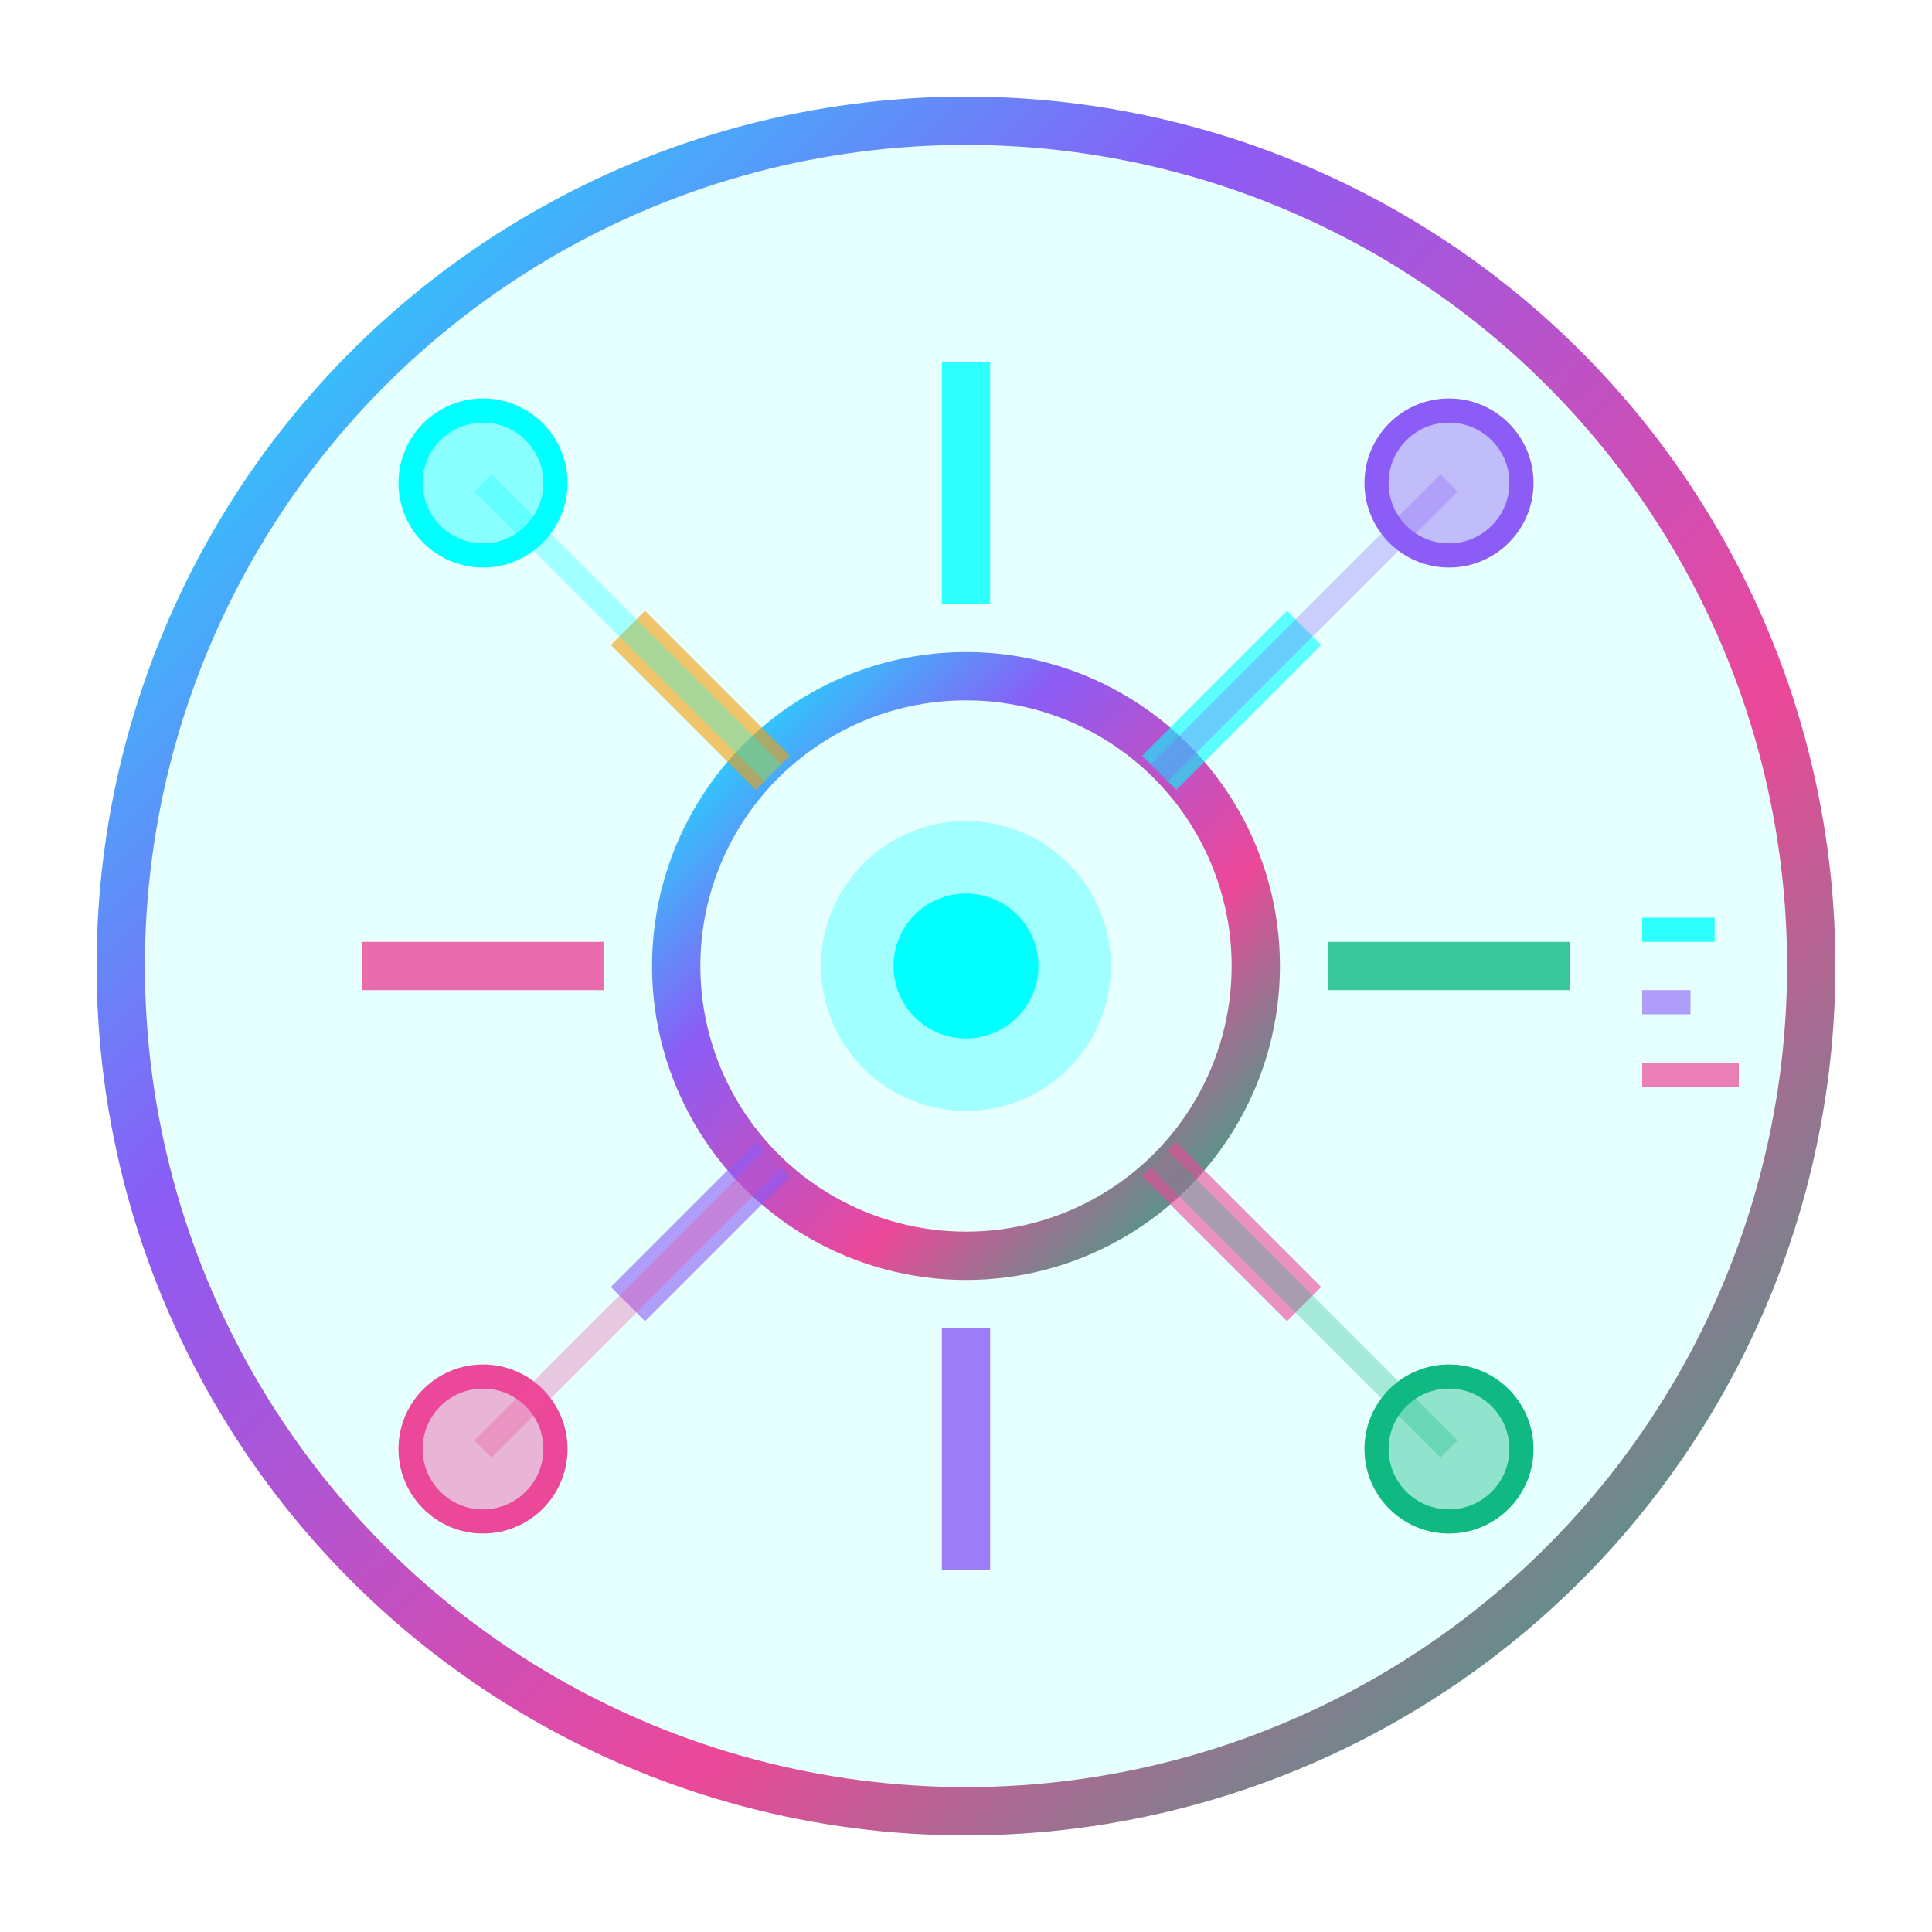
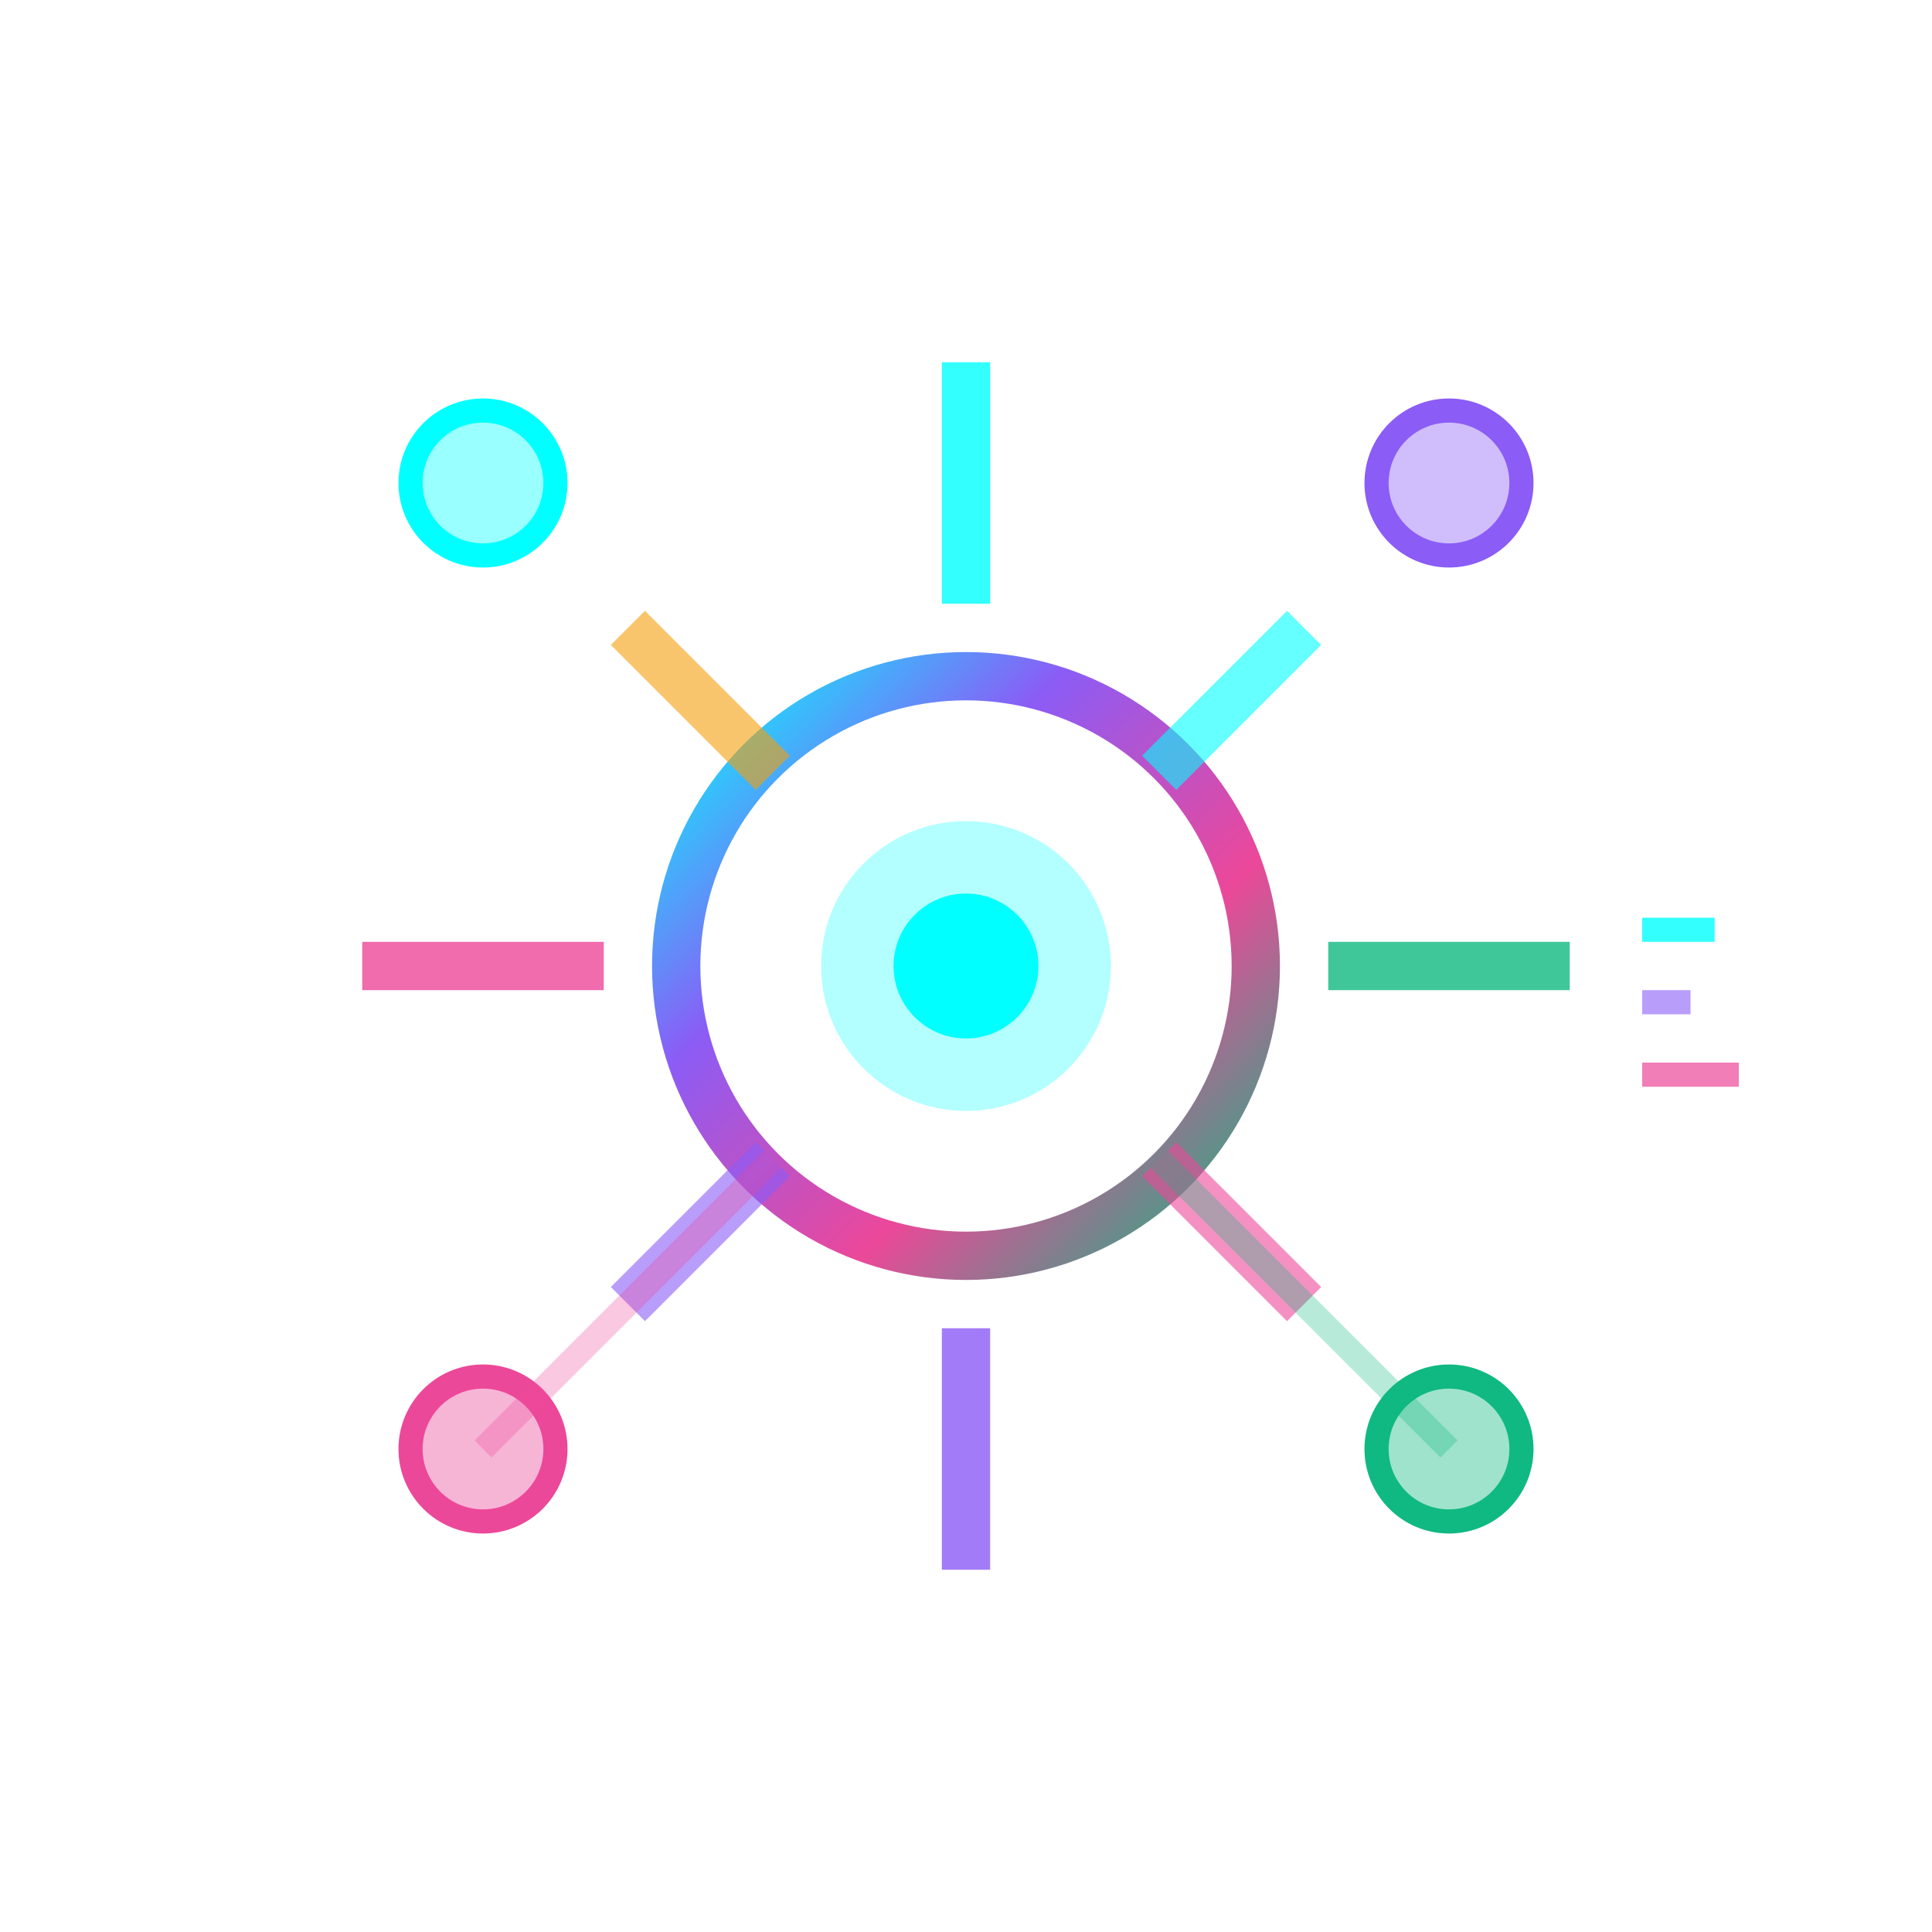
<svg xmlns="http://www.w3.org/2000/svg" width="80" height="80" viewBox="0 0 80 80">
  <defs>
    <linearGradient id="marketGrad" x1="0%" y1="0%" x2="100%" y2="100%">
      <stop offset="0%" style="stop-color:#00ffff;stop-opacity:1" />
      <stop offset="33%" style="stop-color:#8b5cf6;stop-opacity:1" />
      <stop offset="66%" style="stop-color:#ec4899;stop-opacity:1" />
      <stop offset="100%" style="stop-color:#10b981;stop-opacity:1" />
    </linearGradient>
    <filter id="glow">
      <feGaussianBlur stdDeviation="3" result="coloredBlur" />
      <feMerge>
        <feMergeNode in="coloredBlur" />
        <feMergeNode in="SourceGraphic" />
      </feMerge>
    </filter>
  </defs>
-   <circle cx="40" cy="40" r="35" fill="rgba(0,255,255,0.1)" stroke="url(#marketGrad)" stroke-width="2" filter="url(#glow)" />
  <circle cx="40" cy="40" r="12" fill="none" stroke="url(#marketGrad)" stroke-width="2" filter="url(#glow)" />
  <circle cx="40" cy="40" r="6" fill="rgba(0,255,255,0.3)" />
  <circle cx="40" cy="40" r="3" fill="#00ffff" filter="url(#glow)" />
  <line x1="40" y1="15" x2="40" y2="25" stroke="#00ffff" stroke-width="2" opacity="0.8" />
  <line x1="40" y1="55" x2="40" y2="65" stroke="#8b5cf6" stroke-width="2" opacity="0.8" />
  <line x1="15" y1="40" x2="25" y2="40" stroke="#ec4899" stroke-width="2" opacity="0.8" />
  <line x1="55" y1="40" x2="65" y2="40" stroke="#10b981" stroke-width="2" opacity="0.8" />
  <line x1="26" y1="26" x2="32" y2="32" stroke="#f59e0b" stroke-width="2" opacity="0.6" />
  <line x1="54" y1="26" x2="48" y2="32" stroke="#00ffff" stroke-width="2" opacity="0.6" />
  <line x1="26" y1="54" x2="32" y2="48" stroke="#8b5cf6" stroke-width="2" opacity="0.6" />
  <line x1="54" y1="54" x2="48" y2="48" stroke="#ec4899" stroke-width="2" opacity="0.6" />
  <circle cx="20" cy="20" r="3" fill="rgba(0,255,255,0.4)" stroke="#00ffff" stroke-width="1" />
  <circle cx="60" cy="20" r="3" fill="rgba(139,92,246,0.4)" stroke="#8b5cf6" stroke-width="1" />
  <circle cx="20" cy="60" r="3" fill="rgba(236,72,153,0.4)" stroke="#ec4899" stroke-width="1" />
  <circle cx="60" cy="60" r="3" fill="rgba(16,185,129,0.4)" stroke="#10b981" stroke-width="1" />
-   <line x1="20" y1="20" x2="32" y2="32" stroke="rgba(0,255,255,0.3)" stroke-width="1" />
-   <line x1="60" y1="20" x2="48" y2="32" stroke="rgba(139,92,246,0.3)" stroke-width="1" />
  <line x1="20" y1="60" x2="32" y2="48" stroke="rgba(236,72,153,0.3)" stroke-width="1" />
  <line x1="60" y1="60" x2="48" y2="48" stroke="rgba(16,185,129,0.3)" stroke-width="1" />
  <rect x="68" y="38" width="3" height="1" fill="#00ffff" opacity="0.8" />
  <rect x="68" y="41" width="2" height="1" fill="#8b5cf6" opacity="0.6" />
  <rect x="68" y="44" width="4" height="1" fill="#ec4899" opacity="0.7" />
</svg>